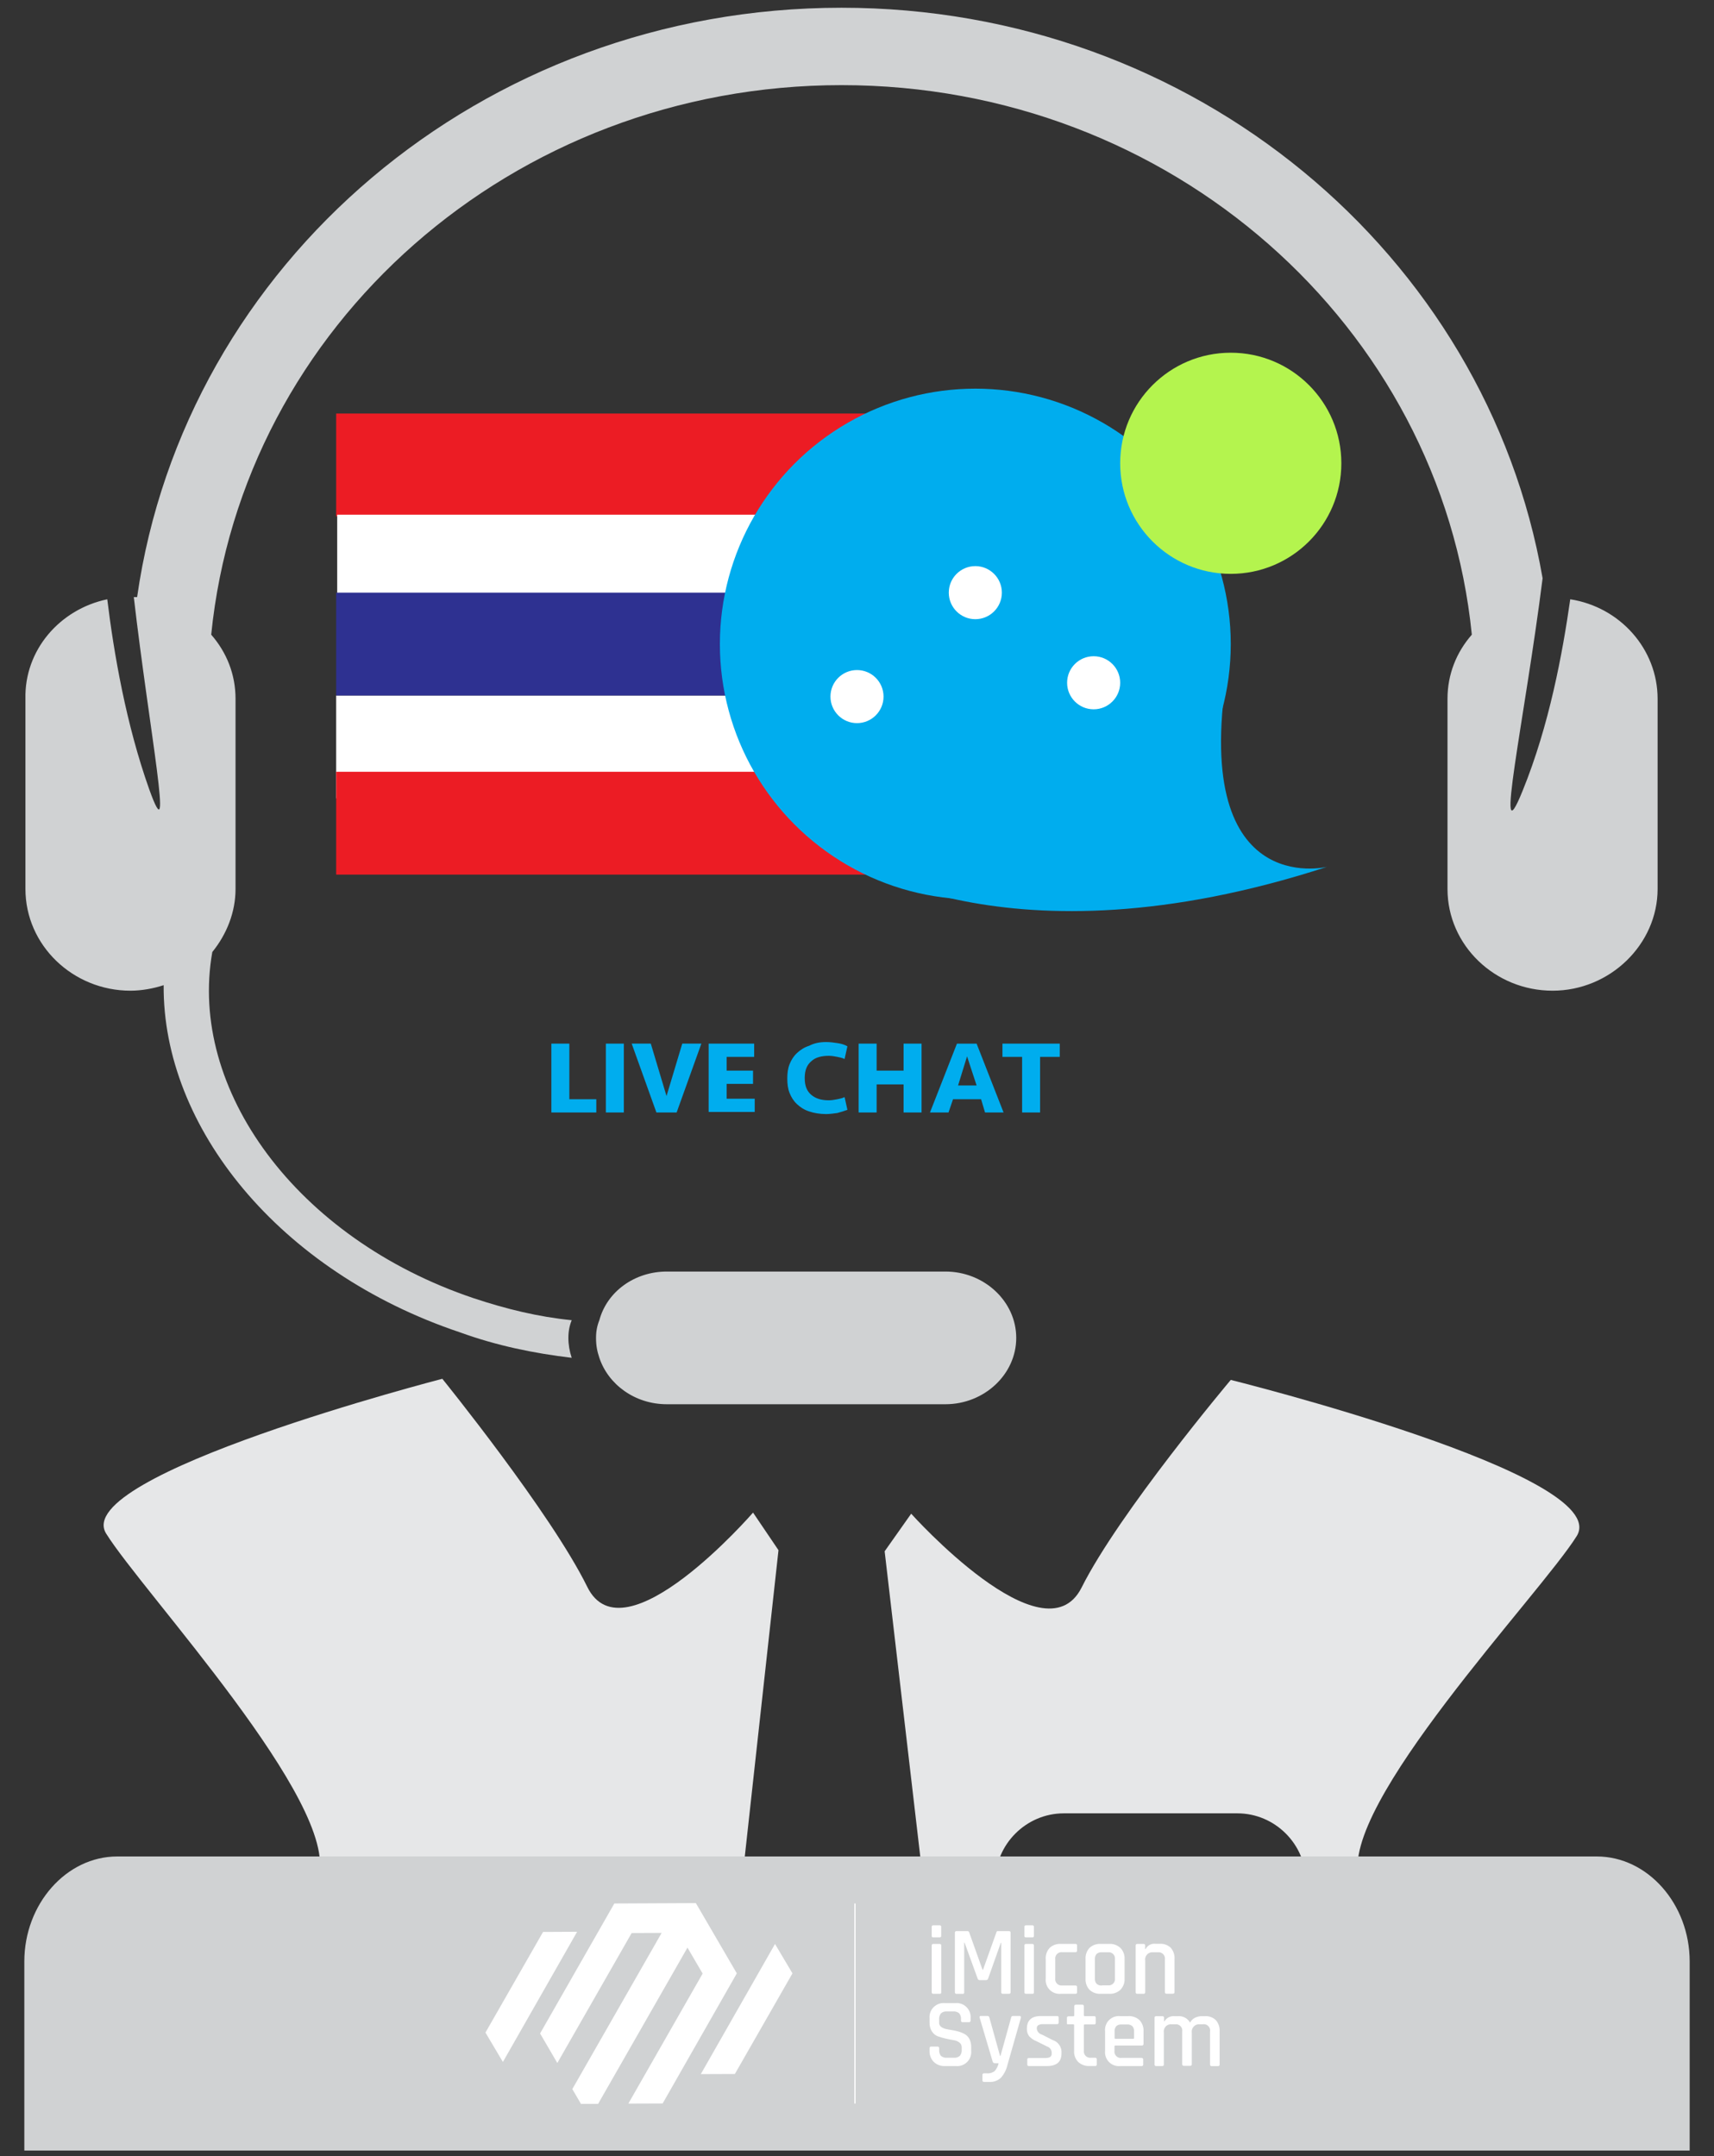
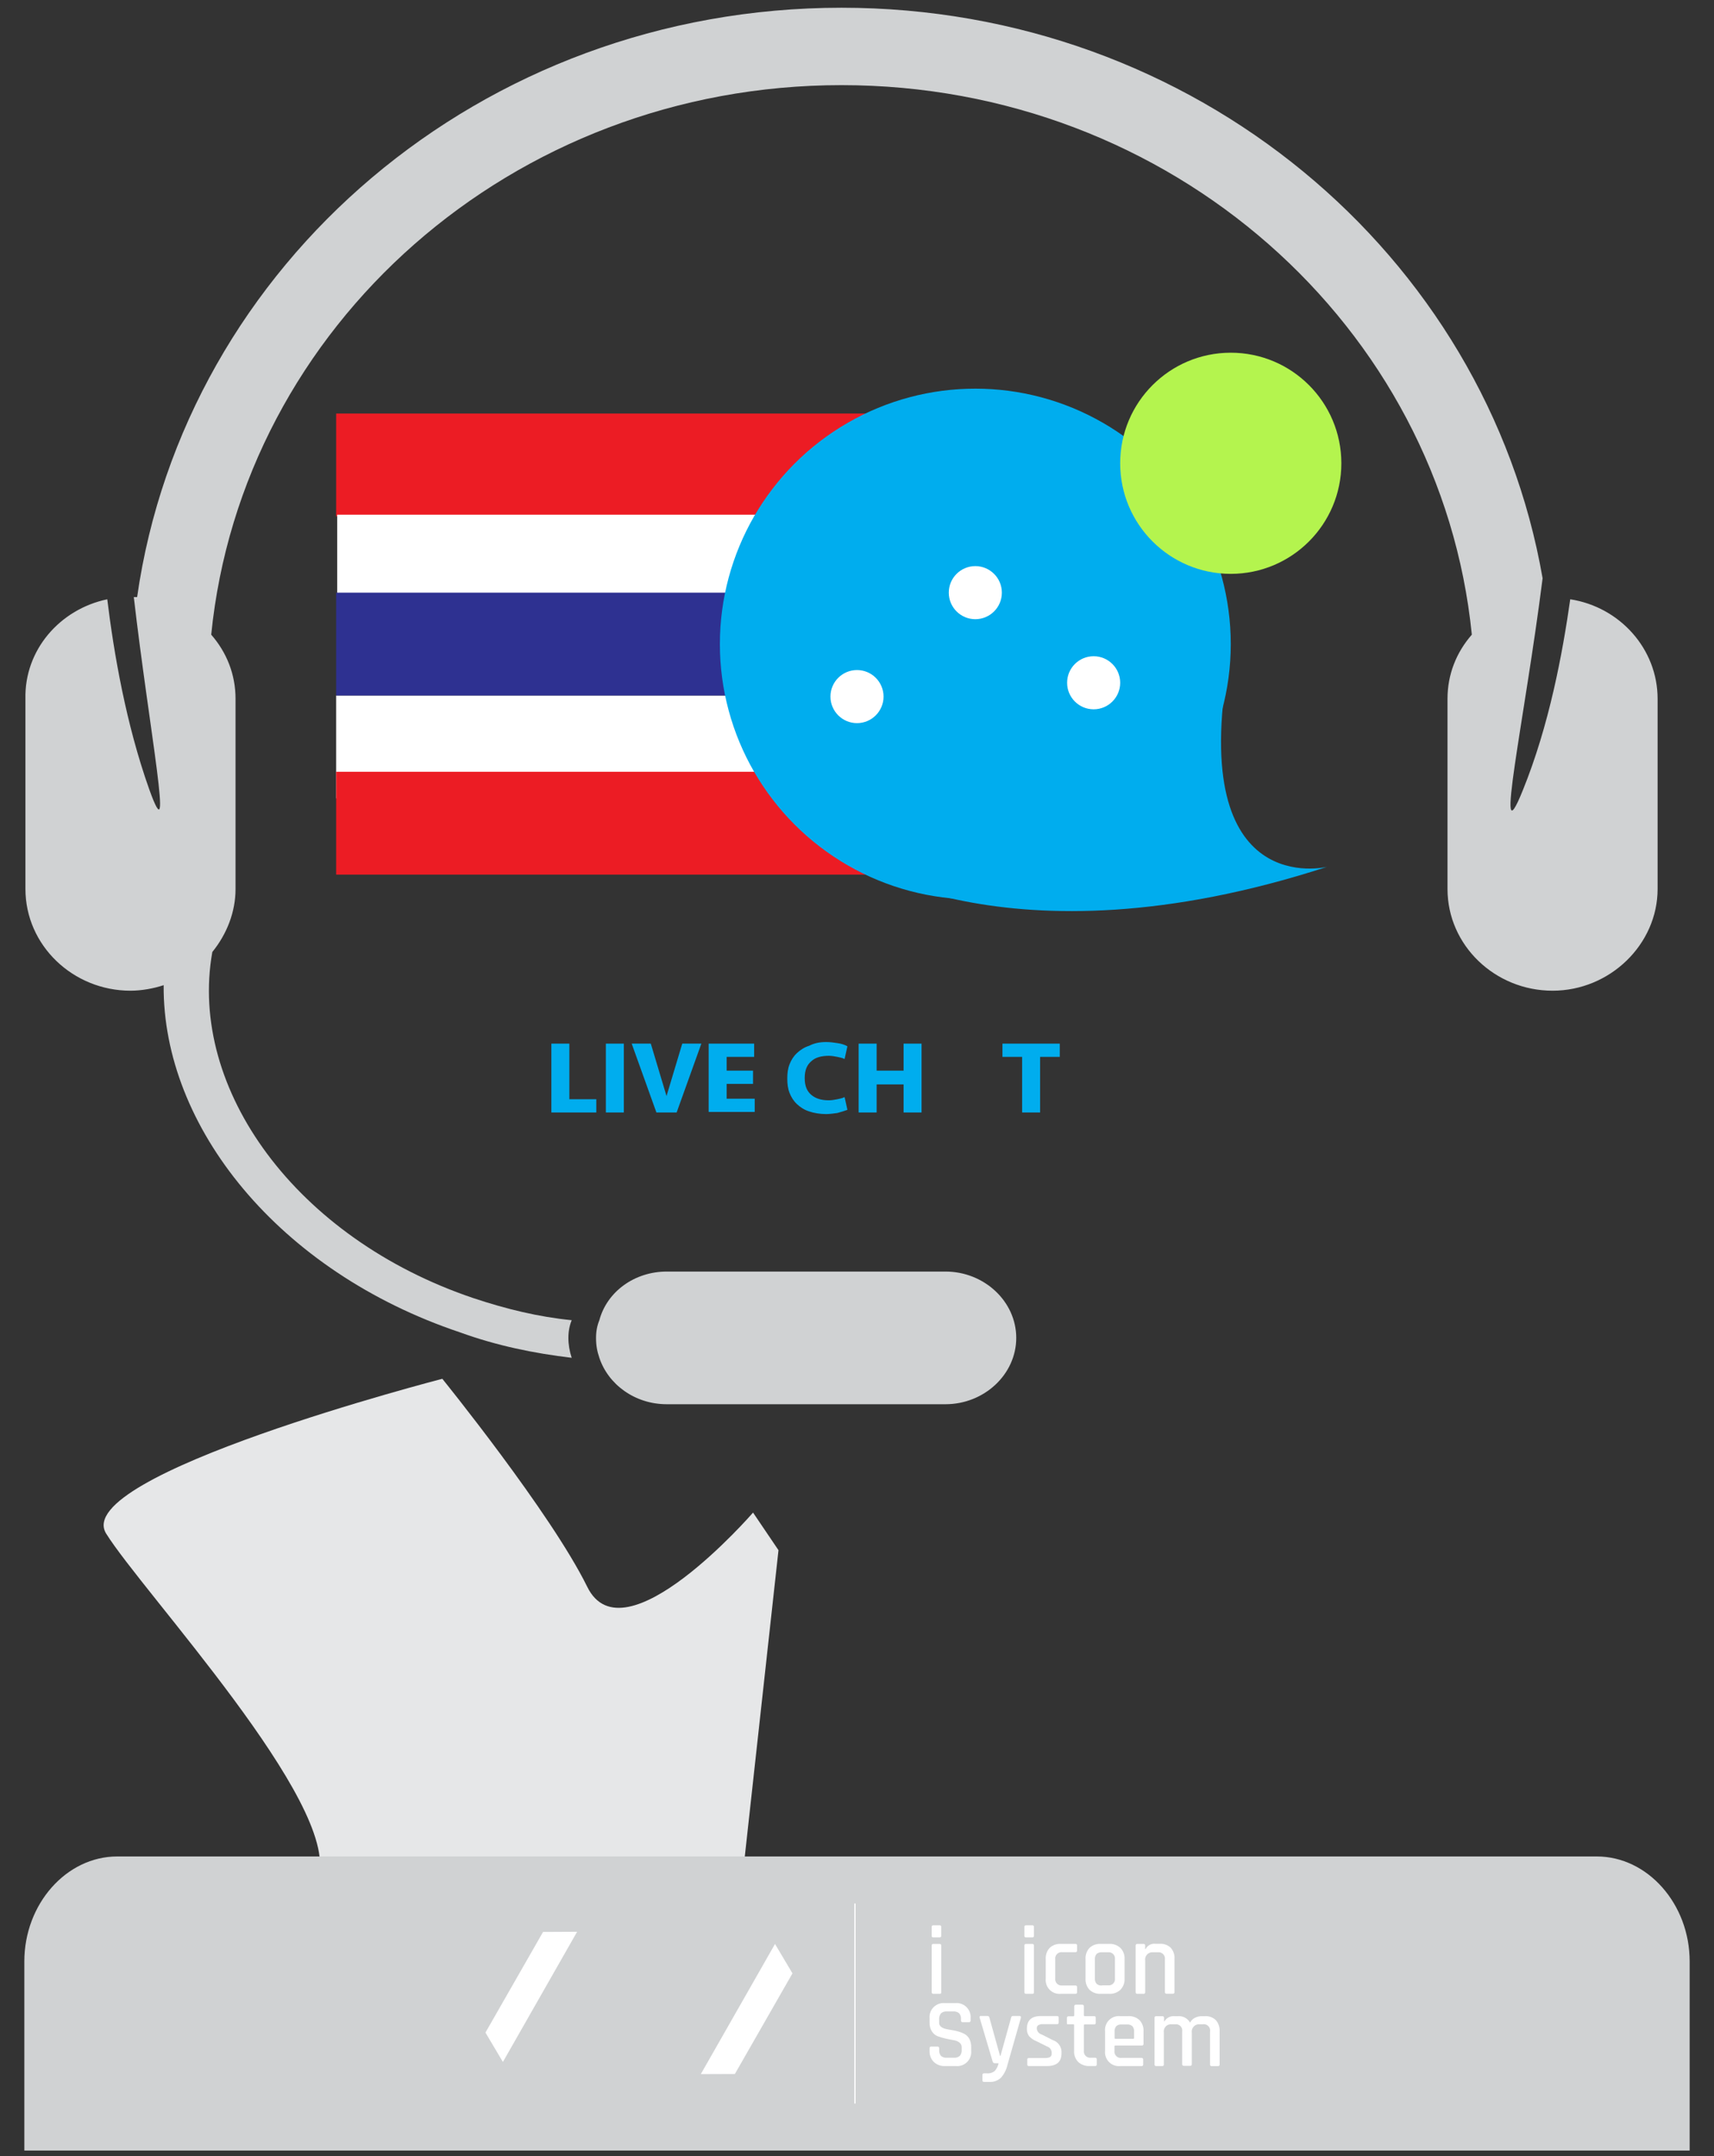
<svg xmlns="http://www.w3.org/2000/svg" id="eLDd18XzcK01" viewBox="0 0 155 195" shape-rendering="geometricPrecision" text-rendering="geometricPrecision">
  <rect x="0" y="0" width="155" height="195" fill="#333333" stroke="none" />
  <style> #eLDd18XzcK02_ts {animation: eLDd18XzcK02_ts__ts 4000ms linear infinite normal forwards}@keyframes eLDd18XzcK02_ts__ts { 0% {transform: translate(72.198px,97.5px) scale(0.508,0.479)} 67.5% {transform: translate(72.198px,97.5px) scale(0.508,0.479)} 75% {transform: translate(72.198px,97.5px) scale(0.94,0.915)} 100% {transform: translate(72.198px,97.5px) scale(0.94,0.915)}} #eLDd18XzcK026 {animation: eLDd18XzcK026_c_o 4000ms linear infinite normal forwards}@keyframes eLDd18XzcK026_c_o { 0% {opacity: 1} 17.5% {opacity: 1} 25% {opacity: 0} 32.5% {opacity: 1} 40% {opacity: 0} 47.5% {opacity: 1} 55% {opacity: 0} 62.5% {opacity: 1} 100% {opacity: 1}} #eLDd18XzcK028_to {animation: eLDd18XzcK028_to__to 4000ms linear infinite normal forwards}@keyframes eLDd18XzcK028_to__to { 0% {transform: translate(77.5px,63px)} 5% {transform: translate(77.5px,63px)} 10% {transform: translate(77.5px,58.25px)} 100% {transform: translate(77.5px,58.25px)}} #eLDd18XzcK029_to {animation: eLDd18XzcK029_to__to 4000ms linear infinite normal forwards}@keyframes eLDd18XzcK029_to__to { 0% {transform: translate(88.2px,53.6px)} 7.5% {transform: translate(88.2px,53.6px)} 12.5% {transform: translate(88.2px,58.25px)} 100% {transform: translate(88.2px,58.25px)}} #eLDd18XzcK030_to {animation: eLDd18XzcK030_to__to 4000ms linear infinite normal forwards}@keyframes eLDd18XzcK030_to__to { 0% {transform: translate(98.9px,61.75px)} 10% {transform: translate(98.9px,61.75px)} 15% {transform: translate(98.9px,58.25px)} 100% {transform: translate(98.9px,58.25px)}} #eLDd18XzcK054_tr {animation: eLDd18XzcK054_tr__tr 4000ms linear infinite normal forwards}@keyframes eLDd18XzcK054_tr__tr { 0% {transform: translate(135.338px,207.039px) rotate(720deg);animation-timing-function: cubic-bezier(0.415,0.08,0.115,0.955)} 100% {transform: translate(135.338px,207.039px) rotate(345.974deg)}} #eLDd18XzcK055_tr {animation: eLDd18XzcK055_tr__tr 4000ms linear infinite normal forwards}@keyframes eLDd18XzcK055_tr__tr { 0% {transform: translate(11.12px,29.9px) rotate(-720deg);animation-timing-function: cubic-bezier(0.415,0.08,0.115,0.955)} 100% {transform: translate(11.12px,29.9px) rotate(-345.974deg)}} </style>
  <defs>
    <linearGradient id="eLDd18XzcK048-fill" x1="0.5" y1="0" x2="0.5" y2="1" spreadMethod="pad" gradientUnits="objectBoundingBox" gradientTransform="translate(0 0)">
      <stop id="eLDd18XzcK048-fill-0" offset="0%" stop-color="rgba(255,255,255,0)" />
      <stop id="eLDd18XzcK048-fill-1" offset="100%" stop-color="#010022" />
    </linearGradient>
  </defs>
  <g id="eLDd18XzcK02_ts" transform="translate(72.198,97.5) scale(0.508,0.479)">
    <g transform="translate(-74.771,-95.4)">
      <path d="M34,88.9v10.5h4.8v2.5h-8v-13h3.2Z" fill="#00adee" />
      <path d="M43.7,101.9h-3.2v-13h3.2v13Z" fill="#00adee" />
      <path d="M53.1,101.9h-3.6l-4.4-13h3.4l2.8,9.9l2.8-9.9h3.4l-4.4,13Z" fill="#00adee" />
      <path d="M58.8,88.9h8.1v2.5h-4.9v2.6h4.7v2.5h-4.7v2.8h5v2.5h-8.2v-12.9Z" fill="#00adee" />
      <path d="M79.7,88.6c.7,0,1.4.1,2,.2.7.1,1.3.3,1.8.6L83,91.8c-.4-.2-.8-.3-1.3-.4s-1-.2-1.5-.2c-1.3,0-2.4.3-3.1,1-.8.7-1.2,1.7-1.2,3.2s.4,2.5,1.2,3.2s1.8,1,3.1,1c.5,0,1-.1,1.5-.2s.9-.2,1.3-.4l.5,2.4c-.5.2-1.1.4-1.8.6-.7.1-1.4.2-2,.2-1.1,0-2.2-.2-3-.5-.9-.3-1.6-.8-2.2-1.4s-1-1.3-1.3-2.1-.4-1.7-.4-2.7.1-1.9.4-2.7.7-1.5,1.3-2.1s1.3-1.1,2.2-1.4c.9-.5,1.9-.7,3-.7Z" fill="#00adee" />
      <path d="M93.5,101.9v-5.3h-4.8v5.3h-3.2v-13h3.2v5.1h4.8v-5.1h3.2v13h-3.2Z" fill="#00adee" />
-       <path d="M107.3,99.4h-5l-.8,2.5h-3.3l4.8-13h3.5l4.8,13h-3.3l-.7-2.5Zm-4.1-2.6h3.3l-1.7-5.5-1.6,5.5Z" fill="#00adee" />
      <path d="M121.3,88.9v2.5h-3.5v10.5h-3.2v-10.5h-3.5v-2.5h10.2Z" fill="#00adee" />
    </g>
  </g>
  <g transform="translate(-0 0)">
    <g>
      <path d="M9.7,54.2c.6,4.9,1.7,11.3,3.8,17.2c2.3,6.4,0-5.3-1.4-17.4.1,0,.2,0,.3,0C16.7,23.9,43.5,0.7,76.1,0.7c31.9,0,58.3,22.3,63.4,51.6-1.6,12.7-4.5,25.9-1.8,19.2c2.4-5.9,3.6-12.4,4.3-17.3c4.5.7,7.9,4.5,7.9,9v17.2c0,5-4.3,9.2-9.5,9.2s-9.5-4.1-9.5-9.2v-17.2c0-2.2.8-4.2,2.2-5.8-2.8-27.9-27.2-49.7-57-49.7s-54.2,21.8-57,49.7c1.4,1.6,2.2,3.6,2.2,5.8v17.2c0,2.1-.8,4.1-2.1,5.7C17,98.5,26.8,112,42.8,117.4c3,1,5.9,1.7,8.9,2-.2.5-.3,1-.3,1.6s.1,1.2.3,1.8c-3.4-.4-6.8-1.1-10.1-2.3-16.4-5.5-26.9-18.6-26.8-31.4-.9.3-2,.5-3,.5-5.2,0-9.5-4.1-9.5-9.2v-17.2c-.1-4.4,3.1-8.1,7.4-9Z" fill="#d0d2d3" />
      <path d="M60.3,115h16.7h6.6h1.9c3.5,0,6.4,2.7,6.4,6s-2.9,6-6.4,6h-25.2c-2.9,0-5.3-1.8-6.1-4.2-.2-.6-.3-1.1-.3-1.8c0-.6.1-1.1.3-1.6.7-2.6,3.2-4.4,6.1-4.4Z" fill="#d0d2d3" />
    </g>
    <g>
-       <path d="M111.3,124.8c0,0-10.1,12-13.5,18.8-3.4,6.7-15.4-6.7-15.4-6.7L80,140.3l3.5,30c0,0,2.6.4,6.5.9v-1c0-3.4,2.8-6.2,6.2-6.2h15.7c3.4,0,6.2,2.8,6.2,6.2v1.9c0,.2,0,.4-.1.6c3.3-.4,5.3-1.2,4.9-2.8-1.9-6.6,16.4-25.7,19.7-31c3.3-5.5-31.3-14.1-31.3-14.1Z" fill="#e6e7e8" />
-     </g>
+       </g>
    <path d="M70.4,140.2l-2.3-3.4c0,0-11.7,13.5-15,6.7-3.3-6.7-13.1-18.8-13.1-18.8s-33.7,8.7-30.4,14s21.1,24.4,19.2,31s38.3.5,38.3.5l3.3-30Z" fill="#e6e7e8" />
    <path d="M2.2,194.5v-17.1c0-5.2,3.8-9.5,8.4-9.5h133.8c4.6,0,8.4,4.3,8.4,9.5v17.1" fill="#d0d2d3" />
  </g>
  <g>
    <rect width="61.5" height="9.3" rx="0" ry="0" transform="translate(30.4 37.4)" fill="#ec1c24" />
    <rect width="61.5" height="9.3" rx="0" ry="0" transform="translate(30.493 46.55)" fill="#fff" />
    <rect width="61.5" height="9.3" rx="0" ry="0" transform="translate(30.4 62.9)" fill="#fff" />
    <rect width="61.5" height="9.3" rx="0" ry="0" transform="translate(30.4 69.8)" fill="#ec1c24" />
    <rect width="61.5" height="9.3" rx="0" ry="0" transform="translate(30.4 53.6)" fill="#2e3191" />
    <circle r="23.1" transform="translate(88.2 58.25)" fill="#00adee" />
  </g>
  <circle id="eLDd18XzcK026" r="10" transform="translate(111.3 41.9)" fill="#b4f44e" />
  <path d="M76.4,77.5c0,0,14.4,10.4,43.6.9c0,0-12.6,3.1-8.9-18.4" fill="#00adee" />
  <g id="eLDd18XzcK028_to" transform="translate(77.5,63)">
    <circle r="2.4" transform="translate(0,0)" fill="#fff" />
  </g>
  <g id="eLDd18XzcK029_to" transform="translate(88.2,53.6)">
    <circle r="2.4" transform="translate(0,0)" fill="#fff" />
  </g>
  <g id="eLDd18XzcK030_to" transform="translate(98.9,61.75)">
    <circle r="2.4" transform="translate(0,0)" fill="#fff" />
  </g>
  <g transform="matrix(.383 0 0 0.383 43.276 171.586)">
-     <polygon points="18.6,39.15 14.53,32.17 32.06,1.48 51.31,1.39 60.98,17.98 43.47,48.7 35.37,48.73 52.91,18.03 49.33,11.9 28.23,48.8 24.19,48.81 22.14,45.31 43.23,8.43 36.15,8.46 18.6,39.15" fill="#fff" />
    <polygon points="1.63,31.96 15.23,8.2 23.27,8.16 5.75,38.9 1.63,31.96" fill="#fff" />
    <polygon points="74.12,17.98 60.52,41.74 52.48,41.77 70,11.04 74.12,17.98" fill="#fff" />
    <path d="M107,9.06L107,7c-.013-.102.021-.204.094-.276s.175-.107.276-.094h1.5c.102-.013.204.021.276.094s.107.175.094.276v2.1c.016.104-.017.209-.089.286s-.176.115-.281.104h-1.5c-.113.014-.226-.029-.301-.116s-.101-.205-.069-.314Zm0,13.36v-11c-.016-.104.017-.209.089-.286s.176-.115.281-.104h1.48c.109-.017.219.019.297.095s.117.186.103.295v11c.013.11-.015.22-.08.31-.083.063-.187.092-.29.08h-1.48c-.109.017-.219-.019-.297-.095s-.117-.186-.103-.295Z" fill="#fff" />
-     <path d="M122.65,8h2.59c.107-.013.214.024.29.1s.113.183.1.29v14.03c.013.107-.024.214-.1.29s-.183.113-.29.1h-1.44c-.107.013-.214-.024-.29-.1s-.113-.183-.1-.29v-11.67h-.09l-3,8.46c-.064.226-.275.379-.51.37h-1.48c-.229.003-.431-.149-.49-.37l-3.08-8.48h-.09v11.7c.03.112-.003.231-.086.312s-.203.111-.314.078h-1.41c-.107.013-.214-.024-.29-.1s-.113-.183-.1-.29v-14.09c.002-.1.047-.195.123-.26s.177-.094.277-.08h2.59c.164-.003.311.097.37.25L119,17.13h.11l3.19-8.92c.044-.151.196-.242.35-.21Z" fill="#fff" />
    <path d="M128.89,9.06v-2.06c-.013-.102.021-.204.094-.276s.175-.107.276-.094h1.5c.102-.013.204.021.276.094s.107.175.094.276v2.1c.016.104-.017.209-.089.286s-.176.115-.281.104h-1.5c-.113.014-.226-.029-.301-.116s-.101-.205-.069-.314Zm0,13.36v-11c-.016-.104.017-.209.089-.286s.176-.115.281-.104h1.48c.107-.013.214.024.29.1s.113.183.1.29v11c.011.11-.017.22-.08.31-.083.062-.187.091-.29.08h-1.48c-.107.013-.214-.024-.29-.1s-.113-.183-.1-.29Z" fill="#fff" />
    <path d="M141.32,21.24v1.2c.009.11-.035.217-.118.29s-.195.102-.302.08h-3.4c-.976.098-1.945-.248-2.639-.941s-1.039-1.662-.941-2.639v-4.62c-.064-.973.272-1.93.93-2.65.718-.662,1.675-1.001,2.65-.94h3.4c.111-.019.224.014.307.091s.124.187.113.299v1.2c.009.11-.035.217-.118.29s-.195.102-.302.08h-3.07c-.465-.059-.931.104-1.257.44s-.476.807-.403,1.27v4.44c-.073.463.076.933.403,1.27s.792.499,1.257.44h3.07c.113-.02.228.015.311.094s.123.193.109.306Z" fill="#fff" />
    <path d="M148.9,22.81h-2c-.973.059-1.928-.284-2.64-.95-.658-.716-.997-1.669-.94-2.64v-4.61c-.061-.975.278-1.932.94-2.65.715-.66,1.669-1,2.64-.94h2c.971-.054,1.922.285,2.64.94.689.705,1.051,1.666,1,2.65v4.62c.047.981-.315,1.937-1,2.64-.717.657-1.669.996-2.64.94Zm-1.71-2h1.41c.462.062.926-.097,1.253-.43s.478-.799.407-1.26v-4.44c.067-.459-.086-.923-.412-1.253s-.788-.488-1.248-.427h-1.41c-.46-.044-.918.101-1.27.4-.291.36-.43.819-.39,1.28v4.48c-.04.461.099.92.39,1.28.35.303.809.451,1.27.41v-.04Z" fill="#fff" />
    <path d="M157,22.81h-1.46c-.107.013-.214-.024-.29-.1s-.113-.183-.1-.29v-11c-.013-.107.024-.214.1-.29s.183-.113.29-.1h1.46c.109-.017.219.019.297.095s.117.186.103.295v.83h.09c.438-.874,1.381-1.375,2.35-1.25h1c.955-.064,1.894.273,2.59.93.643.731.967,1.689.9,2.66v7.81c.011.112-.031.223-.113.299s-.196.11-.307.091h-1.46c-.107.013-.214-.024-.29-.1s-.113-.183-.1-.29v-7.7c.066-.463-.088-.929-.415-1.263s-.791-.495-1.255-.437h-1.09c-.539-.066-1.077.128-1.45.523s-.536.943-.44,1.477v7.47c-.001.102-.048.199-.127.265s-.182.093-.283.075Z" fill="#fff" />
    <path d="M106.49,36.26v-.6c-.014-.109.024-.218.103-.295s.189-.112.297-.095h1.48c.107-.013.214.024.29.1s.113.183.1.29v.42c-.047.505.107,1.008.43,1.4.401.32.909.474,1.42.43h1.6c.518.048,1.033-.114,1.43-.45.33-.415.488-.942.44-1.47v-.53c.016-.46-.198-.899-.57-1.17-.412-.299-.894-.489-1.4-.55-.55-.08-1.16-.21-1.82-.36-.62-.14-1.231-.317-1.83-.53-.577-.215-1.068-.612-1.4-1.13-.403-.635-.602-1.379-.57-2.13v-1c-.084-.979.27-1.945.967-2.638s1.665-1.042,2.643-.952h2.45c.986-.097,1.963.252,2.665.95s1.056,1.674.965,2.66v.51c.013.107-.024.214-.1.29s-.183.113-.29.1h-1.49c-.107.013-.214-.024-.29-.1s-.113-.183-.1-.29v-.3c.044-.511-.11-1.019-.43-1.42-.401-.32-.909-.474-1.42-.43h-1.46c-.515-.05-1.028.113-1.42.45-.331.441-.485.991-.43,1.54v.72q0,1,1.5,1.41.67.16,1.47.28c.544.081,1.082.198,1.61.35.516.144,1.013.349,1.48.61.465.272.844.671,1.09,1.15.291.583.435,1.228.42,1.88v.9c.09.982-.261,1.954-.958,2.652s-1.669,1.049-2.652.958h-2.59c-.986.043-1.947-.318-2.66-1-.665-.702-1.016-1.644-.97-2.61Z" fill="#fff" />
    <path d="M120.59,43.61h-1.23c-.107.013-.214-.024-.29-.1s-.113-.183-.1-.29v-1.22c-.019-.111.014-.224.091-.307s.187-.124.299-.113h.53c.713.09,1.433-.108,2-.55.444-.529.756-1.157.91-1.83h-.92c-.235.001-.438-.161-.49-.39l-3.08-10.38c-.05-.094-.041-.208.024-.292s.173-.122.276-.098h1.55c.231-.007.429.161.46.39l2.52,9.06h.09l2.52-9.06c.008-.113.061-.219.147-.292s.199-.109.313-.098h1.48c.114-.025.232.014.309.101s.1.209.061.319l-3.17,11.12c-.249,1.107-.764,2.136-1.5,3-.743.729-1.762,1.104-2.8,1.03Z" fill="#fff" />
    <path d="M134.2,39.87h-4.25c-.107.013-.214-.024-.29-.1s-.113-.183-.1-.29v-1.14c-.011-.105.028-.208.104-.281s.182-.105.286-.089h3.88q1.5,0,1.5-1v-.31c-.027-.654-.464-1.219-1.09-1.41L131.73,34c-.658-.258-1.25-.661-1.73-1.18-.374-.508-.561-1.13-.53-1.76q0-3,3.3-3h3.84c.105-.011.208.028.281.104s.105.182.089.286v1.13c.016.104-.017.209-.089.286s-.176.115-.281.104h-3.37c-.369-.019-.736.064-1.06.24-.229.132-.37.376-.37.64v.25c.095.642.563,1.165,1.19,1.33l2.54,1.29c1.358.42,2.235,1.735,2.1,3.15q.01,3-3.44,3Z" fill="#fff" />
    <path d="M140.4,30h-1.11c-.094.032-.196.032-.29,0-.063-.083-.092-.187-.08-.29v-1.2c-.013-.107.024-.214.1-.29s.183-.113.29-.1h1.11c.063.006.125-.016.17-.06s.067-.107.06-.17v-2.12c-.01-.11.03-.218.11-.295s.19-.111.3-.095h1.46c.109-.017.219.019.297.095s.117.186.103.295v2.08c-.008.067.017.133.066.179s.118.065.184.051h2.15c.109-.016.22.019.3.095s.121.185.11.295v1.2c.008.108-.034.213-.115.285s-.189.104-.295.085h-2.15c-.066-.013-.134.006-.184.051s-.074.112-.066.179v5.94c-.062.472.101.946.442,1.278s.818.485,1.288.412h.9c.111-.019.224.014.307.091s.124.187.113.299v1.2c.009.11-.035.217-.118.29s-.195.102-.302.08h-1.25c-.981.056-1.945-.278-2.68-.93-.689-.689-1.052-1.637-1-2.61v-6.04c.025-.068.012-.144-.032-.201s-.116-.087-.188-.079Z" fill="#fff" />
    <path d="M156.51,39.87h-5c-.976.098-1.945-.248-2.639-.941s-1.039-1.662-.941-2.639v-4.63c-.102-.977.243-1.948.937-2.643s1.666-1.039,2.643-.937h1.89c.977-.059,1.937.28,2.66.94.668.715,1.012,1.673.95,2.65v2.93c.017.116-.022.233-.104.316s-.2.121-.316.104h-6.19c-.066-.013-.134.006-.184.051s-.074.112-.066.179v1c-.068.466.088.936.421,1.269s.803.489,1.269.421h4.67c.116-.017.233.022.316.104s.121.2.104.316v1.14c.009.11-.035.217-.118.29s-.195.102-.302.08Zm-6.1-6.43h4.14c.063.006.125-.016.17-.06s.067-.107.06-.17v-1.48c.039-.462-.105-.922-.4-1.28-.351-.3-.81-.445-1.27-.4h-1.27c-.46-.044-.918.101-1.27.4-.291.36-.43.819-.39,1.28v1.48c-.011.064.01.128.056.174s.11.066.174.056Z" fill="#fff" />
    <path d="M161.41,39.87h-1.41c-.107.013-.214-.024-.29-.1s-.113-.183-.1-.29v-11c-.013-.107.024-.214.1-.29s.183-.113.29-.1h1.46c.107-.013.214.024.29.1s.113.183.1.29v.83h.09c.509-.85,1.465-1.326,2.45-1.22h.76c1.165-.092,2.277.502,2.85,1.52.244-.489.641-.886,1.13-1.13.507-.261,1.07-.394,1.64-.39h.74c.954-.065,1.891.277,2.58.94.633.732.952,1.684.89,2.65v7.81c.013.107-.024.214-.1.29s-.183.113-.29.1h-1.48c-.109.017-.219-.019-.297-.095s-.117-.186-.103-.295v-7.73c.096-.481-.051-.978-.393-1.329s-.834-.513-1.317-.431h-.67c-.541-.063-1.08.131-1.457.523s-.548.939-.463,1.477v7.42c.011.112-.031.223-.113.299s-.196.11-.307.091h-1.46c-.107.013-.214-.024-.29-.1s-.113-.183-.1-.29v-7.66c.089-.465-.049-.944-.37-1.292s-.789-.521-1.26-.468h-.81c-.539-.066-1.077.128-1.45.523s-.536.943-.44,1.477v7.47c.017.11-.019.223-.098.302s-.191.116-.302.098Z" fill="#fff" />
    <rect width="0.29" height="47.24" rx="0" ry="0" transform="translate(88.73 1.48)" fill="#fff" />
  </g>
  <g transform="matrix(.3 0 0 0.3-18.122-25.906)" mask="url(#eLDd18XzcK053)" />
</svg>